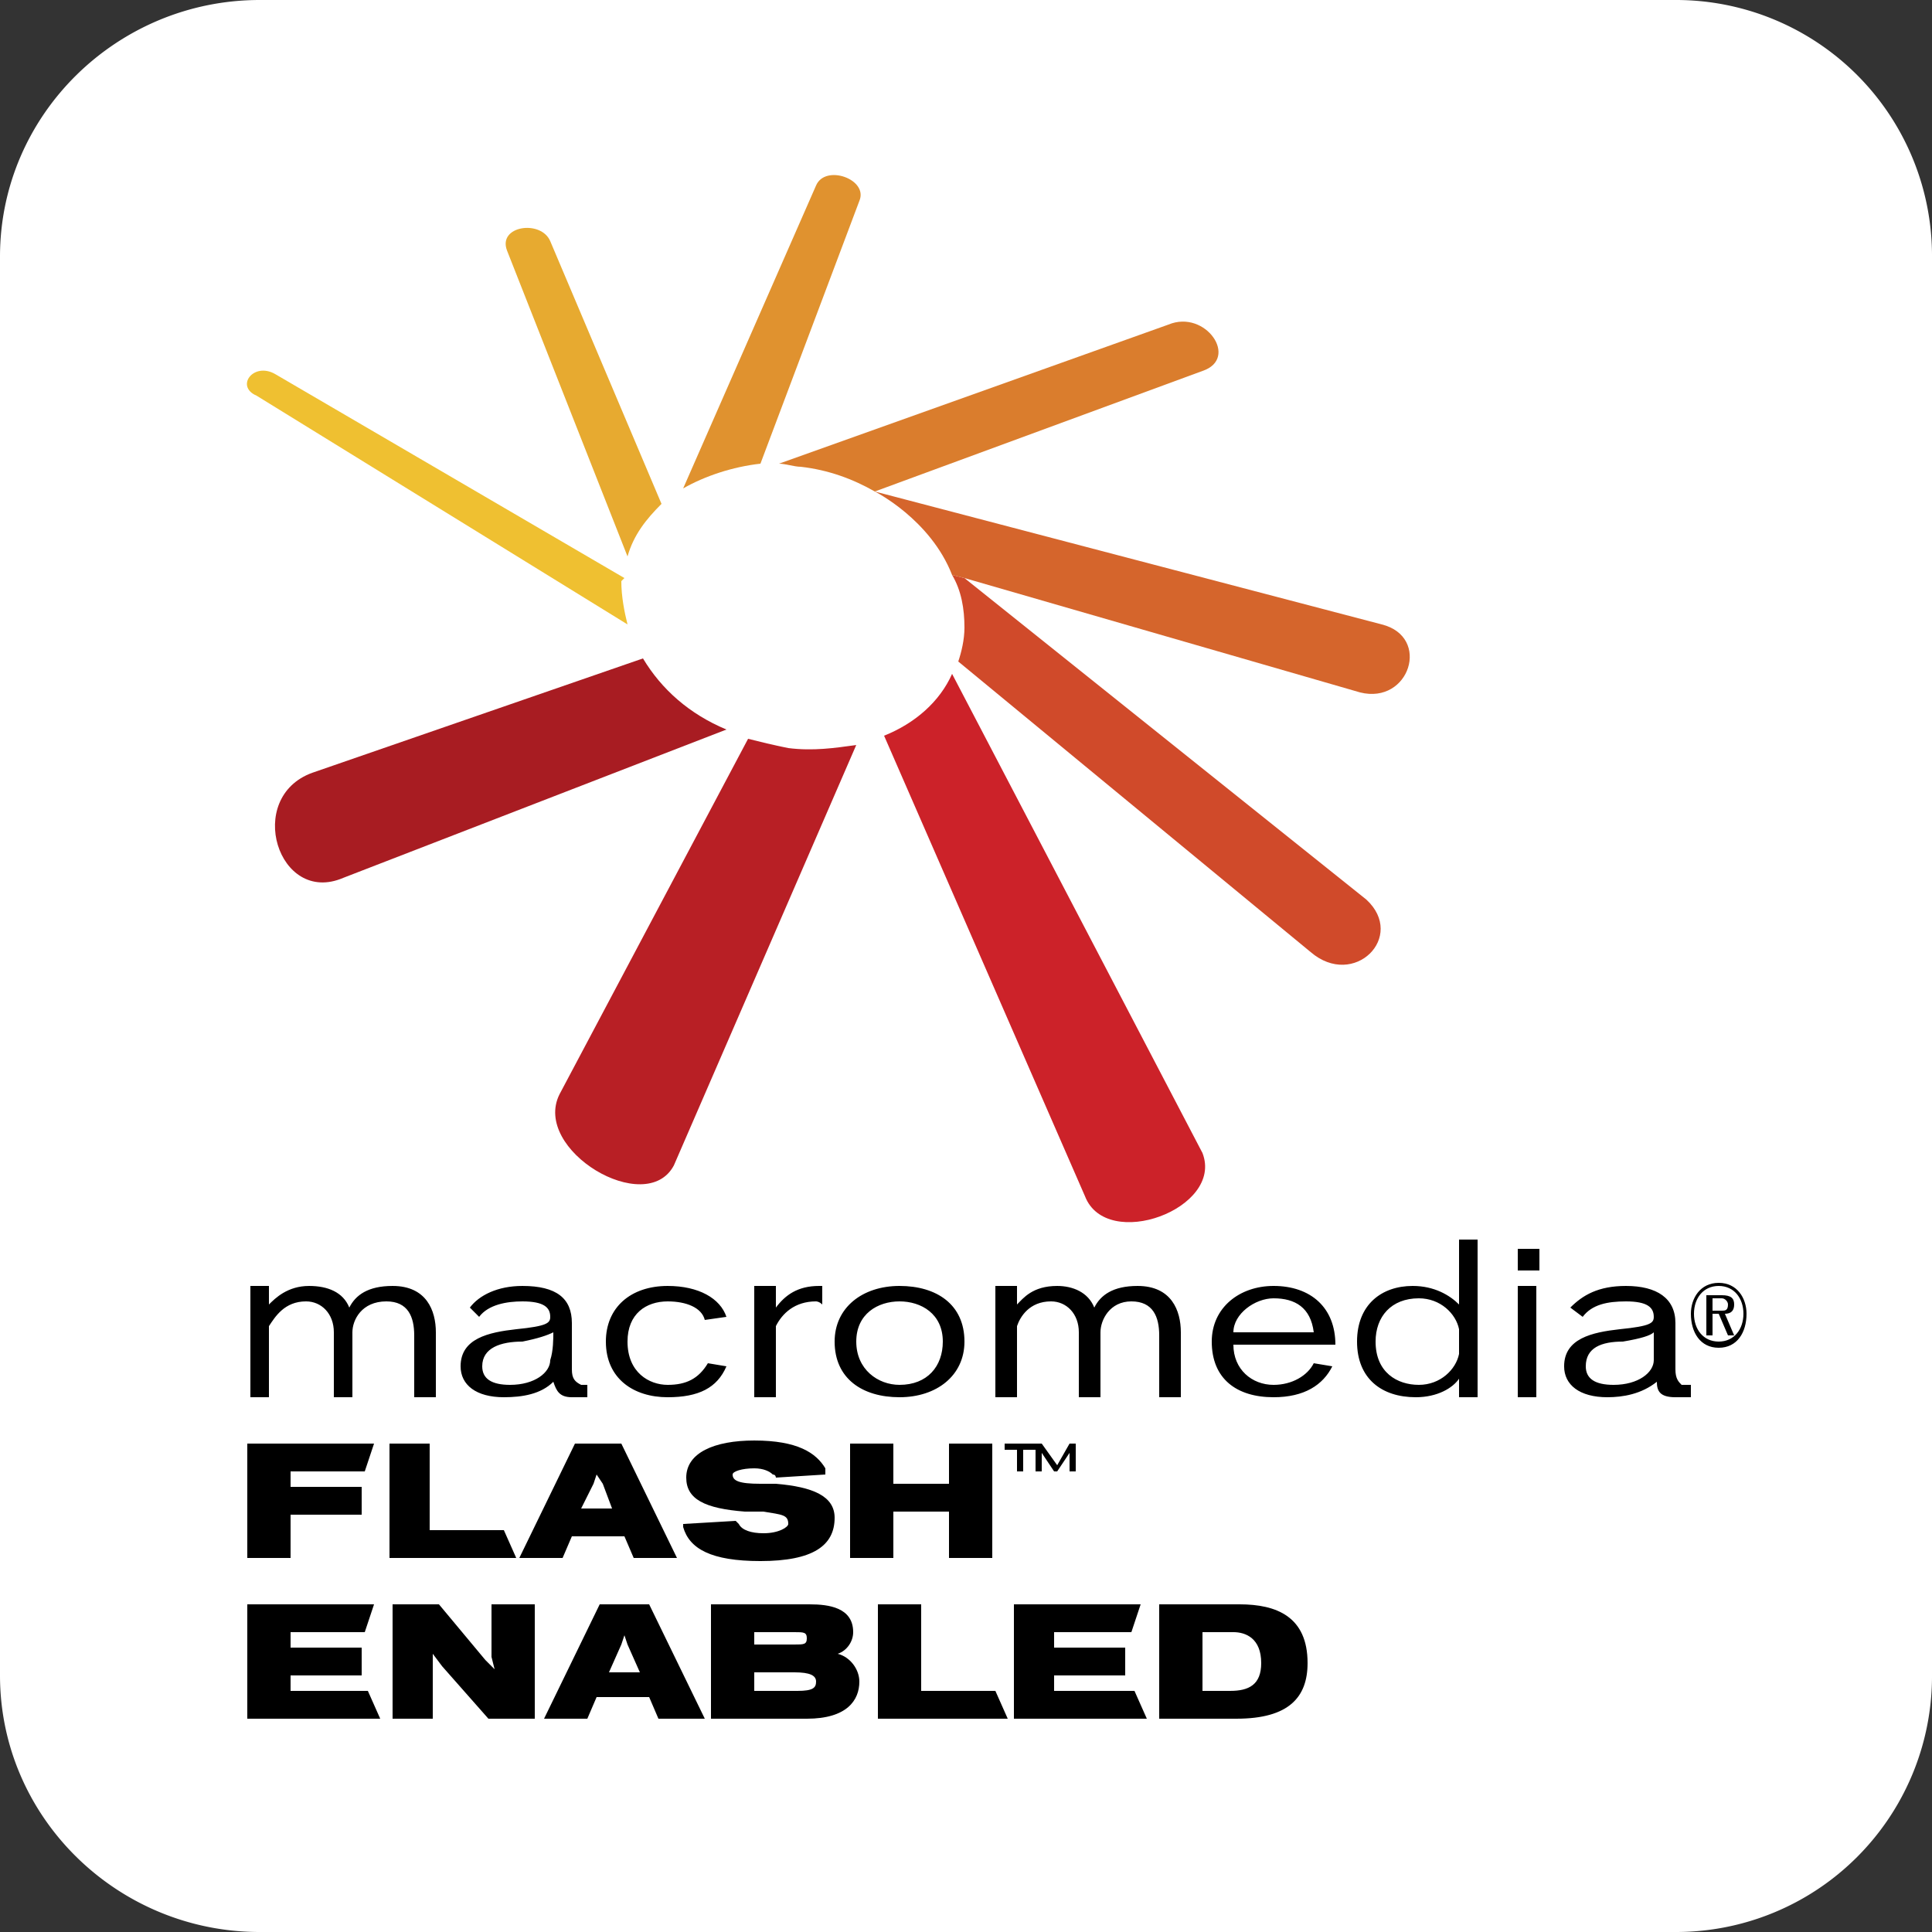
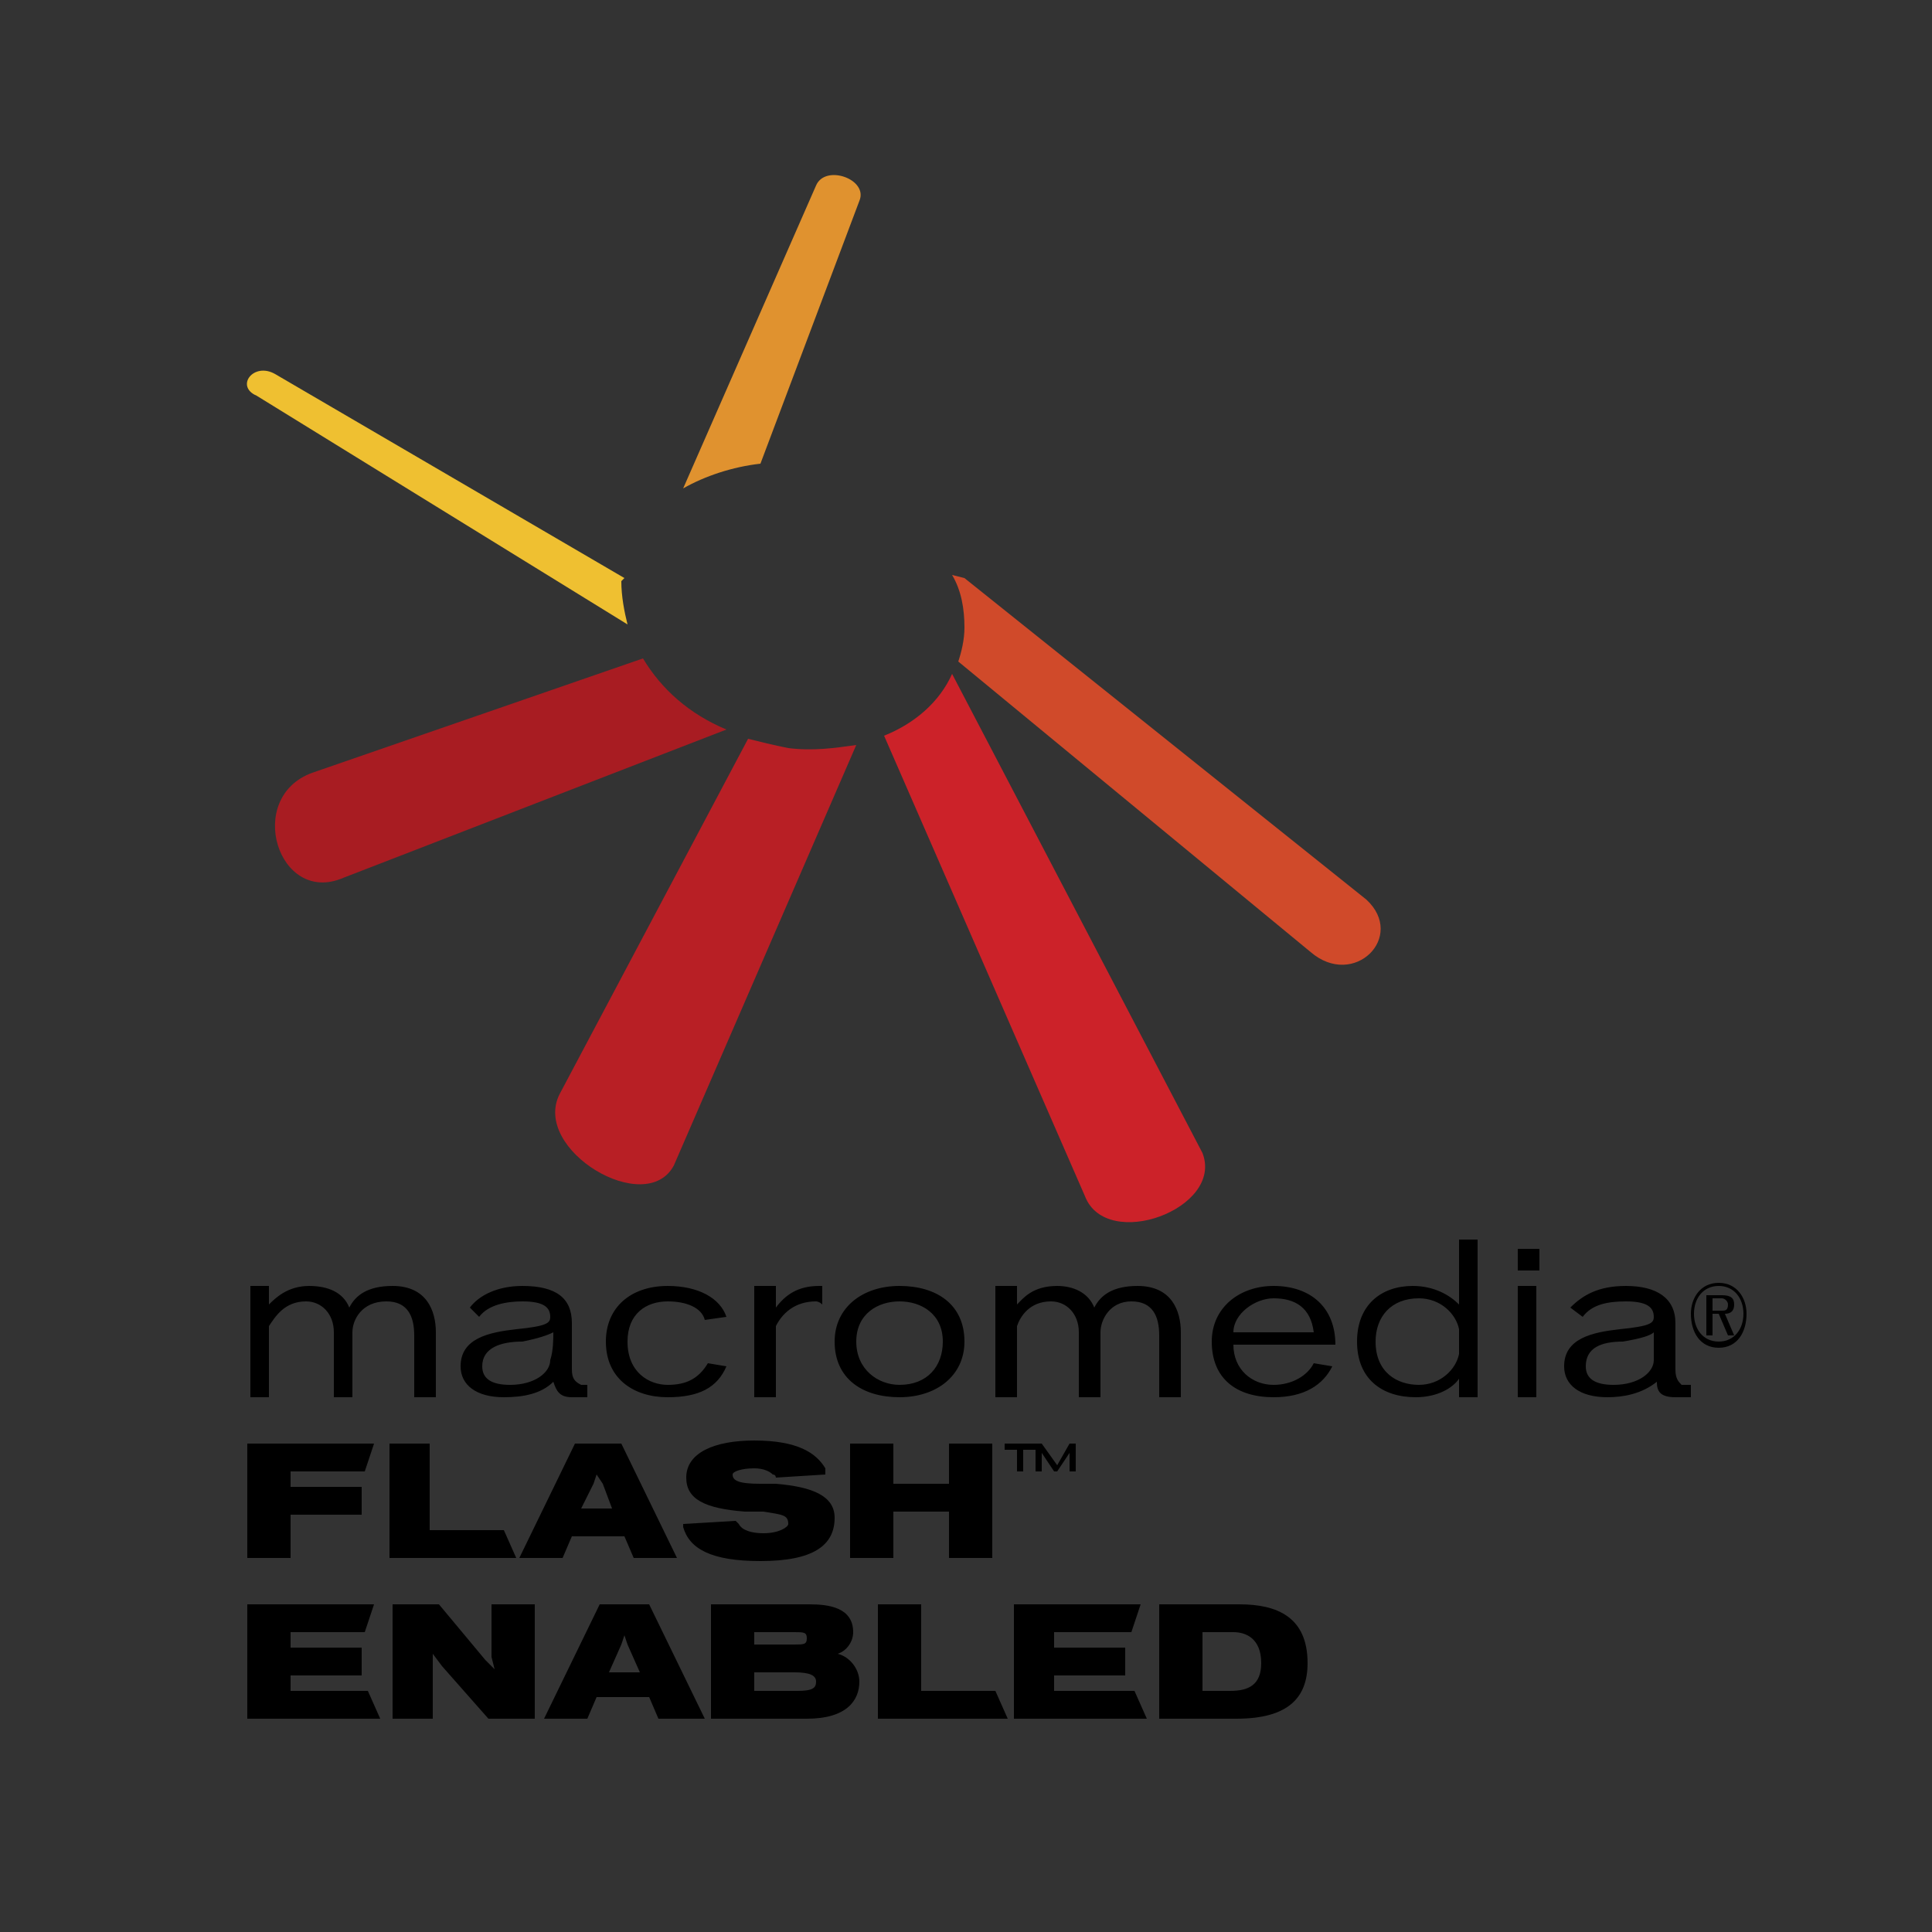
<svg xmlns="http://www.w3.org/2000/svg" width="2500" height="2500" viewBox="0 0 187.087 187.087">
  <rect x="0" y="0" width="187.087" height="187.087" fill="#333333" stroke="none" />
  <g fill-rule="evenodd" clip-rule="evenodd">
-     <path d="M25.145 0h137.097a24.785 24.785 0 0 1 24.846 24.846v137.396a24.784 24.784 0 0 1-24.846 24.845H25.145C11.375 187.087 0 176.012 0 162.242V24.846C0 11.076 11.375 0 25.145 0z" fill="#fff" />
    <path d="M36.819 166.433l-1.197-2.695h-7.484v-1.496h6.885v-2.694h-6.885v-1.497h7.184l.898-2.694H23.947v11.076h12.872zM51.786 166.433v-11.076h-4.191v5.089l.3 1.198-.898-.899-4.491-5.388h-4.49v11.076h3.892V160.146l.898 1.198 4.49 5.089h4.49zM68.25 166.433l-5.388-11.075h-4.79l-5.388 11.075h4.191l.898-2.096h5.089l.898 2.096h4.49zm-6.287-4.491H58.97l1.197-2.694.3-.897.299.897 1.197 2.694zM83.216 162.841c0-1.197-.898-2.395-2.095-2.694.898-.3 1.497-1.197 1.497-2.096 0-2.395-2.395-2.693-4.191-2.693h-9.579v11.075h9.28c3.891 0 5.088-1.796 5.088-3.592zm-5.088-4.192c0 .599-.3.599-1.198.599h-3.891v-1.197h3.891c.898 0 1.198 0 1.198.598zm.897 4.192c0 .599-.299.897-1.796.897h-4.19v-1.796h3.891c1.497 0 2.095.3 2.095.899zM97.585 166.433l-1.197-2.695h-7.185v-8.381h-4.19v11.076h12.572zM111.055 166.433l-1.198-2.695h-7.782v-1.496h6.885v-2.694h-6.885v-1.497h7.483l.898-2.694H98.184v11.076h12.871zM126.62 161.044c0-4.489-2.993-5.687-6.585-5.687h-7.783v11.075h7.483c5.089.001 6.885-2.095 6.885-5.388zm-4.49 0c0 2.096-1.197 2.694-2.993 2.694h-2.693v-5.688h2.993c1.197 0 2.693.599 2.693 2.994zM36.22 139.791H23.947v11.076h4.191v-4.19h6.885v-2.695h-6.885v-1.497h7.184l.898-2.694zM49.99 150.867l-1.198-2.694h-7.184v-8.382h-3.891v11.076H49.99zM65.556 150.867l-5.389-11.076h-4.49l-5.388 11.076h4.191l.898-2.096h5.089l.898 2.096h4.191zm-6.286-4.79h-2.994l1.197-2.395.299-.897.599.897.899 2.395zM80.822 146.976c0-2.096-2.095-2.993-5.688-3.293h-1.497c-2.096 0-2.694-.299-2.694-.897 0-.3.898-.599 2.096-.599.898 0 1.497.299 1.796.599.299 0 .299.299.299.299l4.79-.299v-.599c-.898-1.497-2.694-2.694-6.885-2.694-3.892 0-6.586 1.197-6.586 3.592 0 2.096 1.796 2.993 5.688 3.293h1.796c1.796.3 2.395.3 2.395 1.197 0 .3-.898.898-2.395.898-1.198 0-2.095-.3-2.395-.898l-.299-.3-5.088.3v.3c.599 2.095 2.694 3.292 7.483 3.292 5.089-.001 7.184-1.497 7.184-4.191zM96.088 150.867v-11.076h-4.191v3.892h-5.388v-3.892h-4.191v11.076h4.191v-4.49h5.388v4.49h4.191zM42.207 135.302v-6.286c0-2.096-.898-4.49-4.191-4.49-2.395 0-3.592.897-4.191 2.095-.599-1.496-2.095-2.095-3.891-2.095-2.095 0-3.292 1.197-3.891 1.796v-1.796h-1.796v10.776h1.796v-6.885c.599-.898 1.497-2.396 3.592-2.396 1.497 0 2.694 1.198 2.694 2.994v6.286h1.796v-6.286c0-1.198.898-2.994 3.292-2.994 2.095 0 2.694 1.497 2.694 3.293v5.987h2.096v.001zM56.875 135.302v-1.197h-.599c-.599-.3-.898-.6-.898-1.497v-4.49c0-2.395-1.497-3.592-4.79-3.592-2.395 0-4.191.897-5.088 2.095l.897.898c.898-1.197 2.694-1.497 4.191-1.497 2.095 0 2.694.599 2.694 1.497 0 .599-.299.898-3.292 1.197-2.694.3-5.388.898-5.388 3.592 0 1.797 1.497 2.994 4.191 2.994 1.796 0 3.592-.3 4.79-1.497.299.897.599 1.497 1.796 1.497h1.496zm-3.593-3.593c0 1.197-1.497 2.396-3.891 2.396-1.796 0-2.694-.6-2.694-1.797 0-1.796 1.796-2.395 3.891-2.395 1.497-.299 2.395-.599 2.994-.897 0 .598 0 1.796-.3 2.693zM70.345 132.308l-1.796-.299c-.898 1.496-2.096 2.096-3.892 2.096s-3.891-1.198-3.891-4.191c0-2.693 1.796-3.892 3.891-3.892 1.796 0 3.293.599 3.592 1.796l2.095-.299c-.599-1.796-2.694-2.993-5.688-2.993-3.592 0-5.986 2.095-5.986 5.388 0 3.592 2.694 5.389 5.986 5.389 2.995-.001 4.791-.9 5.689-2.995zM79.624 126.321v-1.796h-.299c-2.096 0-3.293.897-4.191 2.095v-2.095h-2.095v10.776h2.095v-6.885c.599-1.197 1.796-2.396 3.891-2.396 0 .001.3.001.599.301zM93.394 129.913c0-3.592-2.694-5.388-6.286-5.388-3.592 0-6.286 2.095-6.286 5.388 0 3.592 2.694 5.389 6.286 5.389 3.592 0 6.286-2.096 6.286-5.389zm-2.096 0c0 2.395-1.497 4.191-4.19 4.191-2.095 0-4.191-1.497-4.191-4.191 0-2.693 2.096-3.892 4.191-3.892s4.19 1.199 4.19 3.892zM114.348 135.302v-6.286c0-2.096-.898-4.49-4.19-4.49-2.395 0-3.593.897-4.191 2.095-.599-1.496-2.095-2.095-3.592-2.095-2.395 0-3.293 1.197-3.892 1.796v-1.796h-2.095v10.776h2.095v-6.885c.3-.898 1.197-2.396 3.293-2.396 1.497 0 2.694 1.198 2.694 2.994v6.286h2.095v-6.286c0-1.198.898-2.994 2.993-2.994 2.096 0 2.694 1.497 2.694 3.293v5.987h2.096v.001zM129.314 130.213c0-3.593-2.395-5.688-5.986-5.688-3.293 0-5.987 2.095-5.987 5.388 0 3.592 2.395 5.389 5.987 5.389 2.993 0 4.789-1.197 5.687-2.994l-1.796-.299c-.599 1.197-2.095 2.096-3.891 2.096-2.096 0-3.892-1.497-3.892-3.892h9.878zm-2.095-1.197h-7.782c0-1.796 2.096-3.293 3.892-3.293 2.094 0 3.591.897 3.89 3.293zM143.084 135.302v-15.267h-1.796v6.286c-.898-.898-2.395-1.796-4.49-1.796-2.993 0-5.388 1.796-5.388 5.388s2.395 5.389 5.688 5.389c2.095 0 3.592-.898 4.19-1.797v1.797h1.796zm-1.796-4.192c-.299 1.497-1.796 2.994-3.892 2.994-2.095 0-4.19-1.198-4.19-4.191 0-2.395 1.496-4.19 4.19-4.19 2.096 0 3.593 1.497 3.892 2.993v2.394zM149.071 123.028v-2.096h-2.096v2.096h2.096zm-.3 12.274v-10.776h-1.796v10.776h1.796zM163.738 135.302v-1.197h-.897c-.3-.3-.6-.6-.6-1.497v-4.49c0-2.395-1.795-3.592-4.789-3.592-2.693 0-4.19.897-5.388 2.095l1.197.898c.897-1.197 2.395-1.497 4.19-1.497 2.096 0 2.694.599 2.694 1.497 0 .599-.3.898-3.293 1.197-2.694.3-5.388.898-5.388 3.592 0 1.797 1.496 2.994 4.19 2.994 1.497 0 3.293-.3 4.79-1.497 0 .897.299 1.497 1.795 1.497h1.499zm-3.592-3.593c0 1.197-1.497 2.396-3.892 2.396-1.796 0-2.694-.6-2.694-1.797 0-1.796 1.497-2.395 3.593-2.395 1.796-.299 2.693-.599 2.993-.897v2.693zM104.17 142.485v-2.694h-.599l-1.197 2.096-1.497-2.096h-.599v2.694h.599v-1.796l1.198 1.796h.299l1.197-1.796v1.796h.599zm-3.892-2.095v-.599h-2.993v.599h1.197v2.096h.599v-2.096h1.197zM169.126 127.22c0-1.497-.897-2.994-2.693-2.994s-2.694 1.497-2.694 2.994c0 1.796.898 3.292 2.694 3.292s2.693-1.496 2.693-3.292zm-.299 0c0 1.496-.898 2.693-2.395 2.693-1.497 0-2.395-1.197-2.395-2.693 0-1.497.897-2.694 2.395-2.694 1.497-.001 2.395 1.197 2.395 2.694zm-.898-.899c0-.599-.299-.898-1.197-.898h-1.496v3.892h.599v-2.095h.599l.898 2.095h.598l-.897-2.095c.597 0 .896-.3.896-.899zm-.598 0c0 .599-.3.599-.6.599h-.897v-1.197h.897c.3 0 .6.298.6.598z" />
    <path d="M82.917 72.141l-17.661 40.71c-2.694 5.089-13.77-1.496-11.075-6.885l18.26-34.424c1.197.3 2.395.599 3.891.898 2.395.3 4.49 0 6.585-.299z" fill="#b81f25" />
    <path d="M92.196 65.256l24.247 46.397c2.095 5.389-9.28 9.579-11.375 4.191L85.611 71.243c2.993-1.198 5.388-3.293 6.585-5.987z" fill="#cc2229" />
    <path d="M70.345 70.645L33.227 85.013c-6.286 2.694-9.579-7.783-2.993-10.178l32.029-11.076c1.796 2.994 4.49 5.388 8.082 6.886z" fill="#a81c22" />
    <path d="M60.766 60.467L24.845 38.315c-2.095-.897-.299-3.292 1.796-2.095l33.825 19.756-.3.299c.001 1.497.301 2.995.6 4.192z" fill="#efc031" />
-     <path d="M60.766 53.881L49.092 24.247c-.898-2.395 3.293-2.993 4.19-.898l10.776 25.444c-1.496 1.496-2.693 2.993-3.292 5.088z" fill="#e7aa30" />
    <path d="M66.154 47.296l12.871-29.335c.898-2.096 5.089-.599 4.191 1.496l-9.579 25.444c-2.694.299-5.387 1.198-7.483 2.395z" fill="#e0922f" />
    <path d="M132.308 87.108c3.892 3.592-1.197 8.681-5.388 5.088L92.795 64.059c.3-.898.599-2.095.599-3.292 0-1.796-.299-3.592-1.198-5.089l1.198.299 38.914 31.131z" fill="#d04a2a" />
-     <path d="M92.196 55.677c-2.095-5.388-7.483-8.082-7.483-8.082l49.092 12.872c4.789 1.197 2.694 7.783-2.096 6.585L93.394 55.977l-1.198-.3z" fill="#d5652c" />
-     <path d="M116.443 35.921l-31.73 11.674c-2.095-1.197-4.49-2.095-7.184-2.395-.599 0-1.497-.299-2.095-.299l37.717-13.471c3.591-1.496 6.884 3.294 3.292 4.491z" fill="#da7d2d" />
  </g>
</svg>